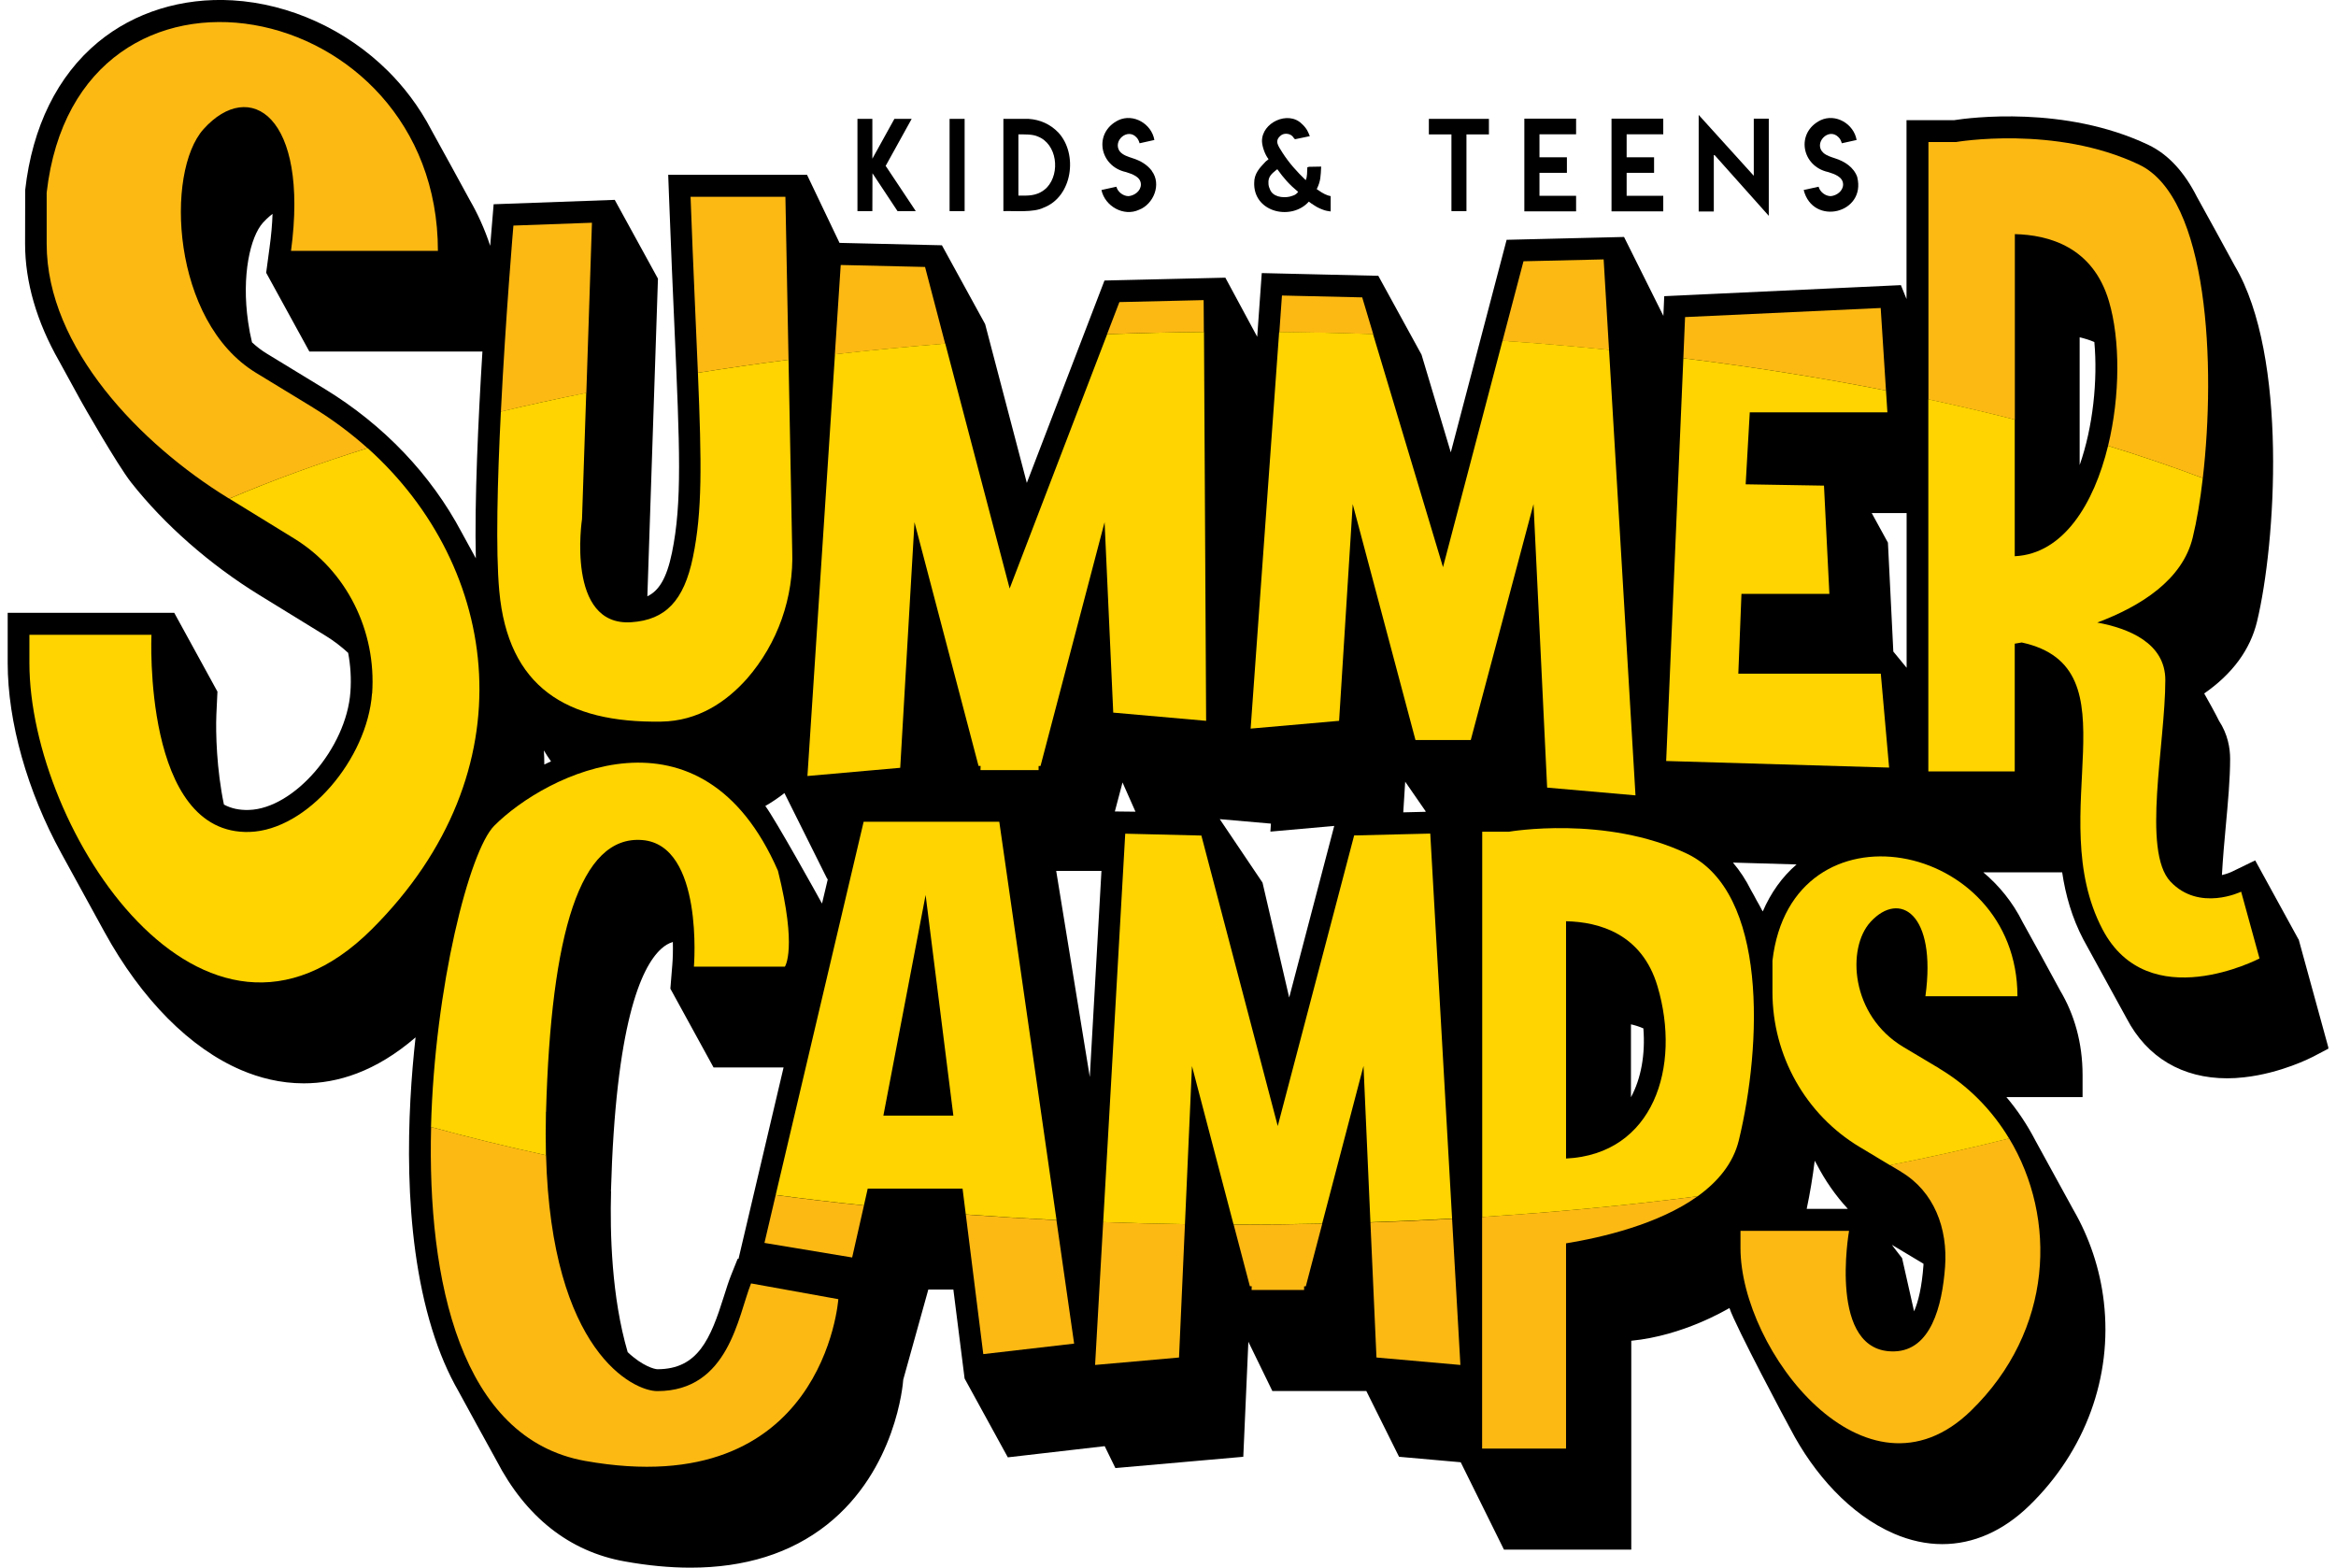
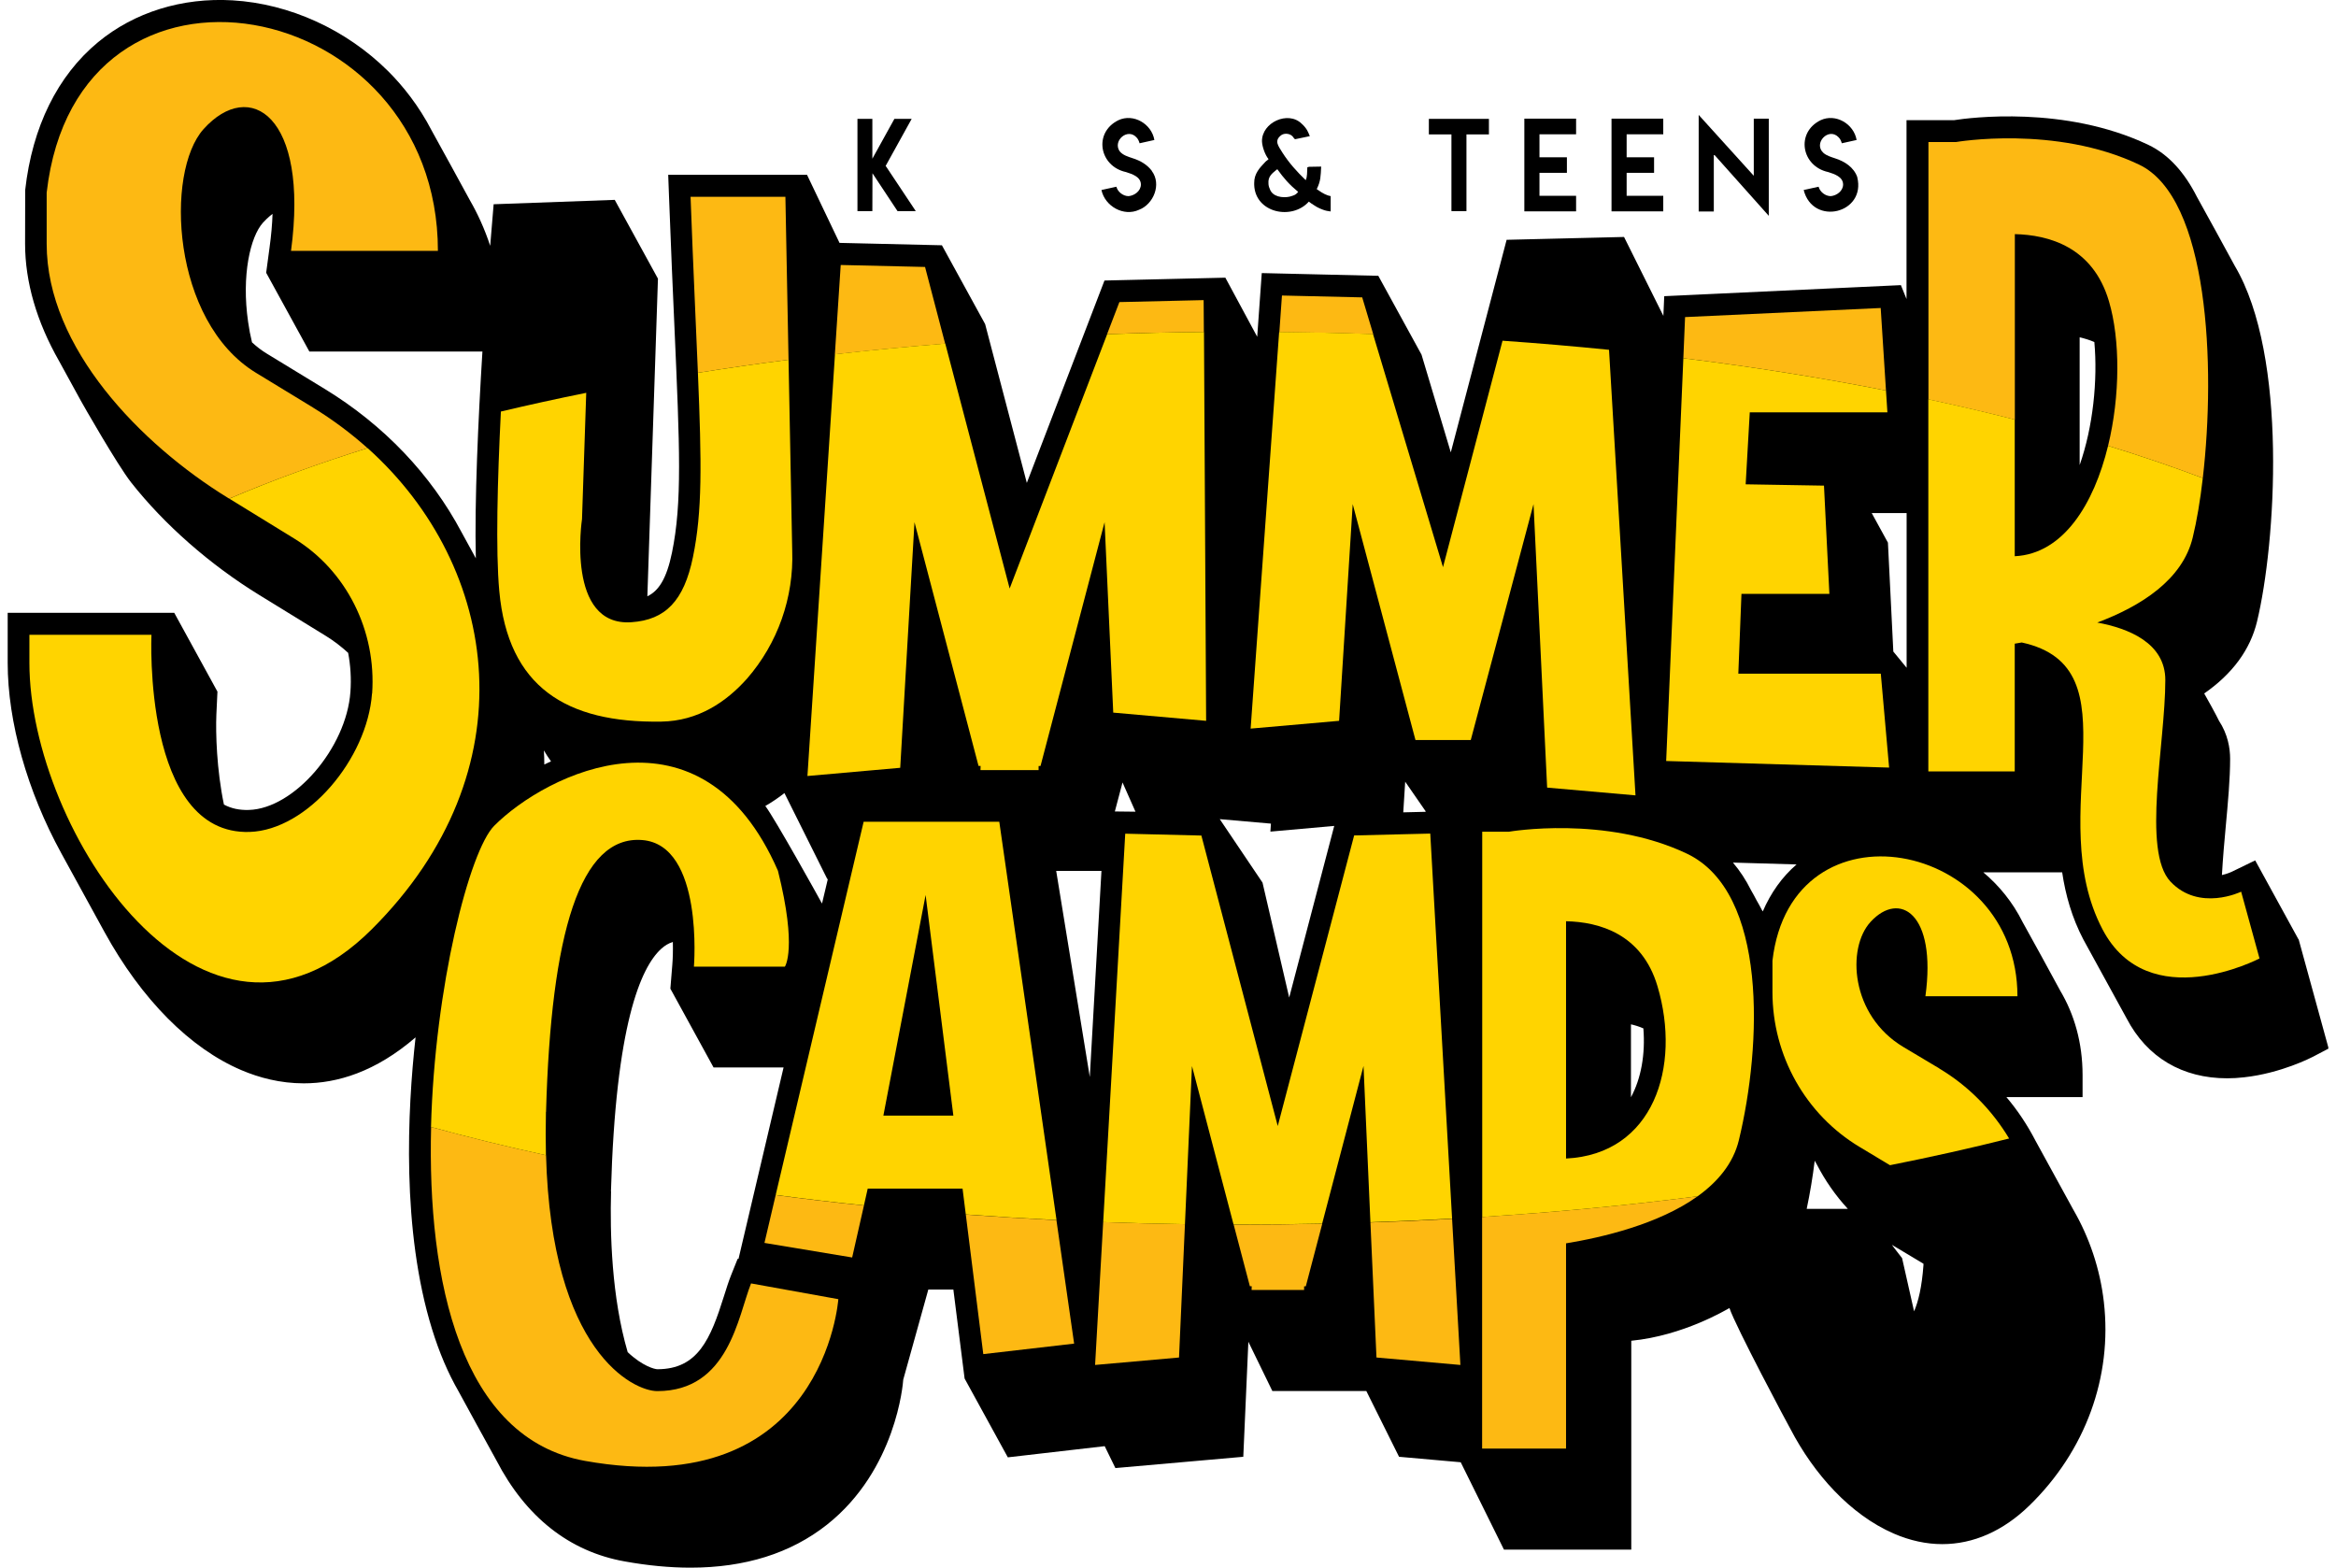
<svg xmlns="http://www.w3.org/2000/svg" width="152" height="102" viewBox="0 0 152 102" fill="none">
  <g clip-path="url(#clip0_4451_1062)">
    <path d="M149.553 61.109L146.742 55.982L145.217 56.722C145.217 56.722 144.956 56.85 144.577 56.936C144.64 55.825 144.739 54.707 144.823 53.81C144.971 52.2 145.111 50.683 145.111 49.373C145.111 48.689 144.963 47.771 144.38 46.888C144.289 46.674 143.523 45.278 143.424 45.121C145.266 43.84 146.418 42.273 146.861 40.443C148.077 35.408 148.899 23.18 145.413 17.298C145.301 17.077 143.073 13.018 142.953 12.812C142.166 11.259 141.133 10.063 139.783 9.422C134.357 6.844 128.137 7.663 127.146 7.819H124.054V19.456L123.688 18.552L108.289 19.271L108.233 20.553L105.674 15.418L98.034 15.603L94.401 29.433L92.496 23.074L89.684 17.946L82.101 17.768L81.805 21.913L79.732 18.067L71.867 18.252L66.814 31.42L64.101 21.087L61.289 15.959L54.626 15.803L52.511 11.373H43.479L43.535 12.861C43.655 16.152 43.781 18.9 43.887 21.322C44.231 29.141 44.393 32.709 43.725 35.956C43.374 37.665 42.854 38.449 42.123 38.798L42.812 18.131L40 13.004L32.121 13.289L32.016 14.549C32.009 14.663 31.959 15.183 31.896 15.995C31.531 14.877 31.067 13.88 30.561 13.004C30.448 12.783 28.22 8.724 28.101 8.517C27.25 6.872 26.217 5.59 25.261 4.636C22.534 1.923 18.851 0.242 15.133 0.022C11.844 -0.171 8.737 0.798 6.383 2.742C3.747 4.921 2.102 8.247 1.639 12.363V12.441L1.632 15.86C1.632 18.352 2.391 20.944 3.846 23.494C3.958 23.707 5.132 25.844 5.251 26.057C5.364 26.271 7.648 30.266 8.527 31.384C10.684 34.126 13.657 36.74 16.89 38.726L21.213 41.383C21.733 41.703 22.211 42.074 22.654 42.479C22.808 43.298 22.865 44.153 22.801 45.022C22.541 48.661 19.147 52.606 16.202 52.699C15.583 52.72 15.049 52.606 14.571 52.35C14.093 50.064 14.03 47.671 14.079 46.496L14.149 45L11.338 39.873H0.5V43.127C0.5 46.966 1.772 51.481 3.993 55.526C4.063 55.654 6.755 60.568 6.805 60.653C9.208 65.026 12.371 68.216 15.717 69.633C16.855 70.118 18.233 70.488 19.765 70.488C21.944 70.488 24.439 69.74 27.04 67.497C26.512 72.233 26.119 80.045 28.115 86.49C28.579 87.992 29.155 89.346 29.837 90.528C29.949 90.748 32.177 94.8 32.297 95.014C34.209 98.703 37.048 100.953 40.647 101.594C42.151 101.865 43.585 102 44.927 102C48.476 102 51.45 101.067 53.804 99.209C58.316 95.641 58.759 90.008 58.773 89.766L60.404 83.905H62.034L62.765 89.694L65.577 94.822L71.881 94.095L72.577 95.52L80.899 94.786L81.229 87.302L82.79 90.506H88.904L91.034 94.786L95.047 95.142L97.859 100.825H106.145V87.237C109.54 86.903 112.316 85.222 112.534 85.108C112.9 86.248 116.379 92.778 116.505 92.984C118.023 95.897 120.385 98.553 123.231 99.785C124.286 100.241 125.347 100.469 126.38 100.469C128.397 100.469 130.337 99.622 132.045 97.962C135.693 94.416 137.457 89.588 136.895 84.716C136.649 82.566 135.953 80.515 134.906 78.706C134.793 78.492 132.565 74.433 132.446 74.22C131.919 73.201 131.286 72.247 130.555 71.385H135.51V69.954C135.51 67.825 134.962 65.987 134.062 64.47C133.95 64.25 131.729 60.19 131.602 59.984C130.963 58.702 130.084 57.627 129.051 56.758H134.182C134.4 58.225 134.814 59.706 135.566 61.138C135.651 61.301 138.35 66.208 138.378 66.265C139.706 68.807 142.004 70.16 144.921 70.16C145.273 70.16 145.638 70.139 146.011 70.096C148.429 69.833 150.418 68.8 150.502 68.757L151.521 68.223L149.567 61.109H149.553ZM31.39 22.881C31.116 27.332 30.87 32.63 30.962 36.327C30.884 36.191 30.814 36.049 30.736 35.913C30.624 35.7 30.505 35.486 30.385 35.273C30.273 35.059 30.153 34.845 30.034 34.632C28.052 30.9 25.001 27.667 21.114 25.296L17.375 23.017C17.031 22.81 16.708 22.561 16.398 22.276C16.293 21.849 16.209 21.407 16.145 20.951C15.703 17.903 16.293 15.397 17.108 14.492C17.221 14.364 17.453 14.129 17.734 13.915C17.713 14.578 17.649 15.311 17.537 16.123L17.319 17.747L20.131 22.874H31.397L31.39 22.881ZM135.32 30.259V21.948C135.665 22.027 135.981 22.126 136.276 22.255C136.501 24.733 136.192 27.781 135.32 30.259ZM123.196 42.401L122.845 35.308L121.791 33.385H124.061V43.448L123.196 42.394V42.401ZM106.124 71.392V66.65C106.384 66.707 106.658 66.792 106.932 66.913C107.066 68.594 106.785 70.175 106.124 71.392ZM118.206 75.743C118.747 76.797 119.429 77.78 120.237 78.656H117.559C117.777 77.624 117.953 76.57 118.08 75.523C118.122 75.594 118.164 75.672 118.206 75.743ZM123.098 80.992L125.157 82.224C125.157 82.224 125.157 82.288 125.157 82.317C125.052 83.748 124.82 84.695 124.546 85.322L123.766 81.861C123.766 81.861 123.07 80.971 123.105 80.992M79.36 53.297L82.698 53.589L82.663 54.109L86.817 53.738L83.886 64.905L82.15 57.427L79.367 53.297H79.36ZM53.818 57.192H53.867L53.488 58.788C53.474 58.759 53.453 58.73 53.438 58.702C53.326 58.488 50.402 53.226 49.798 52.442C50.219 52.2 50.634 51.922 51.042 51.602L53.825 57.185L53.818 57.192ZM92.763 52.784V52.82L91.308 52.855L91.434 50.861L92.763 52.784ZM73.877 52.813L72.542 52.798L73.041 50.911L73.884 52.813H73.877ZM68.725 56.665H71.67L70.911 70.075L68.725 56.665ZM39.754 77.517C40.056 66.671 41.694 62.953 43.015 61.743C43.261 61.515 43.514 61.373 43.781 61.287C43.795 61.843 43.781 62.355 43.746 62.776L43.62 64.328L46.431 69.455H50.986L48.055 81.904H47.998L47.57 82.972C47.408 83.378 47.261 83.848 47.106 84.339C46.234 87.116 45.419 89.089 42.776 89.089C42.601 89.089 41.806 88.89 40.843 87.978C39.796 84.41 39.684 80.244 39.761 77.517M35.389 48.825C35.53 49.074 35.692 49.309 35.853 49.537C35.706 49.608 35.558 49.672 35.417 49.743C35.417 49.437 35.41 49.131 35.389 48.825ZM114.706 59.307C114.706 59.307 114.664 59.243 114.643 59.208C114.53 58.987 114.411 58.773 114.291 58.567C114.179 58.346 114.059 58.132 113.94 57.926C113.602 57.249 113.209 56.651 112.759 56.124L116.899 56.245C115.957 57.057 115.219 58.097 114.699 59.307" fill="black" />
    <path d="M57.627 10.796L59.321 7.734H58.197L56.763 10.326V7.734H55.793V13.737H56.763L56.77 11.273L58.401 13.737H59.589L57.67 10.853L57.627 10.796Z" fill="black" />
-     <path d="M62.767 7.734H61.788V13.737H62.767V7.734Z" fill="black" />
-     <path d="M68.859 8.617C68.332 8.076 67.678 7.784 66.926 7.734H65.289V13.737C66.013 13.709 67.257 13.844 67.91 13.509C69.78 12.804 70.166 10.02 68.859 8.617ZM66.772 12.726H66.266V8.745C66.659 8.745 67.179 8.724 67.524 8.88C68.782 9.365 69 11.245 68.135 12.185C67.77 12.569 67.306 12.719 66.772 12.726Z" fill="black" />
    <path d="M74.96 11.131C74.65 10.711 74.201 10.454 73.709 10.298C73.413 10.198 73.048 10.098 72.844 9.828C72.401 9.144 73.378 8.311 73.948 8.938C74.06 9.052 74.109 9.18 74.151 9.322L75.114 9.108C74.932 8.055 73.751 7.364 72.774 7.82C71.136 8.624 71.523 10.818 73.266 11.195C73.666 11.323 74.229 11.501 74.236 12C74.236 12.427 73.821 12.726 73.435 12.762C73.083 12.762 72.732 12.491 72.64 12.149L71.67 12.363C71.895 13.424 73.118 14.108 74.109 13.652C75.065 13.289 75.592 11.986 74.946 11.124" fill="black" />
    <path d="M86.219 12.641C86.065 12.569 85.917 12.47 85.784 12.377L85.678 12.306C85.945 11.758 85.931 11.473 85.966 10.839L85.179 10.853L85.067 10.882C85.039 11.223 85.074 11.48 84.961 11.722C84.392 11.174 83.886 10.618 83.443 9.927C83.183 9.5 82.902 9.18 83.331 8.824C83.513 8.66 83.865 8.66 84.069 8.838C84.118 8.881 84.16 8.938 84.202 9.002L84.266 9.059L85.228 8.859C85.172 8.724 85.123 8.596 85.046 8.46C84.947 8.304 84.828 8.161 84.687 8.04C83.816 7.193 82.101 7.962 82.115 9.194C82.129 9.55 82.319 10.084 82.543 10.355L82.431 10.454H82.424L82.368 10.497L82.354 10.518L82.34 10.526C81.967 10.917 81.602 11.295 81.609 11.907V12.035C81.679 13.858 84.069 14.35 85.165 13.118C85.249 13.189 85.355 13.26 85.467 13.331L85.685 13.467C85.805 13.531 85.938 13.595 86.065 13.638C86.24 13.709 86.409 13.737 86.585 13.759V12.762C86.458 12.733 86.367 12.712 86.205 12.633M83.028 11.074L83.113 11.01C83.542 11.608 83.893 12.007 84.469 12.484C84.301 12.698 84.174 12.719 83.907 12.797C83.464 12.89 82.79 12.812 82.621 12.285C82.565 12.164 82.537 12.05 82.537 11.936C82.501 11.494 82.761 11.295 83.028 11.074Z" fill="black" />
    <path d="M92.974 8.745H94.443V13.737H95.42V8.745H96.882V7.734H92.974V8.745Z" fill="black" />
    <path d="M99.187 13.752H102.554V12.74H100.171V11.245H101.956V10.234H100.171V8.738H102.554V7.72H99.187V13.752Z" fill="black" />
    <path d="M104.859 13.752H108.226V12.74H105.843V11.245H107.628V10.234H105.843V8.738H108.226V7.72H104.859V13.752Z" fill="black" />
    <path d="M114.116 11.437L110.531 7.478V13.759H111.515V10.034L115.092 14.043V7.72H114.116V11.437Z" fill="black" />
    <path d="M120.856 11.537C120.631 10.882 120.026 10.497 119.394 10.298C119.141 10.212 118.867 10.134 118.656 9.956C117.953 9.336 118.986 8.24 119.64 8.938C119.752 9.052 119.802 9.18 119.844 9.322L120.807 9.108C120.624 8.055 119.443 7.364 118.466 7.82C116.828 8.624 117.215 10.818 118.958 11.195C119.359 11.323 119.921 11.501 119.928 12C119.928 12.427 119.513 12.726 119.127 12.762C118.775 12.762 118.424 12.491 118.333 12.149L117.363 12.363C117.96 14.727 121.432 13.894 120.849 11.53" fill="black" />
    <path d="M63.981 88.106L69.892 87.422L68.74 79.39C66.751 79.29 64.782 79.169 62.843 79.026L63.981 88.106Z" fill="#FDB913" />
    <path d="M49.742 80.871L55.449 81.818L56.215 78.435C54.268 78.236 52.356 78.008 50.472 77.759L49.742 80.871Z" fill="#FDB913" />
    <path d="M38.081 95.056C53.621 97.827 54.549 84.531 54.549 84.531L48.87 83.506C48.02 85.635 47.422 90.513 42.769 90.513C41.216 90.513 35.874 87.964 35.53 75.166C32.937 74.597 30.441 73.984 28.052 73.329C27.792 83.313 29.963 93.611 38.081 95.056Z" fill="#FDB913" />
    <path d="M122.374 20.04L109.645 20.631L109.533 23.308C114.13 23.878 118.536 24.583 122.718 25.409L122.374 20.04Z" fill="#FDB913" />
    <path d="M60.186 17.369L54.704 17.241L54.324 23.052C56.672 22.788 59.068 22.553 61.5 22.361L60.193 17.376L60.186 17.369Z" fill="#FDB913" />
    <path d="M78.319 19.527L72.837 19.655L72.036 21.742C74.116 21.67 76.211 21.621 78.334 21.599L78.319 19.527Z" fill="#FDB913" />
-     <path d="M104.346 16.878L99.131 16.999L97.767 22.176C100.115 22.34 102.427 22.539 104.697 22.767L104.346 16.871V16.878Z" fill="#FDB913" />
    <path d="M88.63 19.349L83.415 19.228L83.246 21.607C85.299 21.628 87.337 21.671 89.354 21.742L88.637 19.349H88.63Z" fill="#FDB913" />
    <path d="M80.273 79.681L81.328 83.691H81.447L81.44 83.933H84.856V83.698L84.968 83.691L86.037 79.624C84.308 79.66 82.558 79.681 80.8 79.681C80.625 79.681 80.449 79.681 80.273 79.681Z" fill="#FDB913" />
    <path d="M71.256 88.811L76.717 88.327L77.103 79.653C75.318 79.624 73.54 79.582 71.783 79.518L71.256 88.811Z" fill="#FDB913" />
-     <path d="M89.565 88.327L95.026 88.811L94.485 79.304C92.735 79.404 90.964 79.482 89.171 79.539L89.565 88.327Z" fill="#FDB913" />
+     <path d="M89.565 88.327L95.026 88.811L94.485 79.304C92.735 79.404 90.964 79.482 89.171 79.539Z" fill="#FDB913" />
    <path d="M96.446 94.252H101.9V80.899C104.24 80.515 107.916 79.66 110.461 77.837C105.955 78.421 101.274 78.87 96.439 79.183V94.252H96.446Z" fill="#FDB913" />
    <path d="M131.096 15.233C133.31 15.282 136.185 16.066 137.225 19.598C137.963 22.083 137.963 25.751 137.169 29.005C139.327 29.668 141.386 30.373 143.333 31.106C144.183 23.828 143.719 12.861 139.186 10.71C133.739 8.118 127.266 9.243 127.266 9.243H125.481V25.986C127.406 26.399 129.283 26.84 131.103 27.303V15.24L131.096 15.233Z" fill="#FDB913" />
-     <path d="M123.716 76.256C125.846 77.531 126.746 79.924 126.563 82.423C126.373 85.023 125.621 87.857 123.274 87.928C118.902 88.063 120.315 80.087 120.315 80.087H113.251V81.198C113.251 87.871 121.411 98.439 128.243 91.795C133.62 86.568 133.866 79.261 130.731 74.07C128.243 74.697 125.656 75.281 122.978 75.807L123.716 76.249V76.256Z" fill="#FDB913" />
    <path d="M20.384 26.527L16.644 24.249C11.155 20.894 10.733 11.202 13.243 8.403C16.251 5.056 20.116 7.513 18.936 16.323H28.494C28.494 -0.363 5.026 -4.928 3.037 12.534V15.867C3.037 22.646 9.194 28.927 14.81 32.381L14.915 32.445C17.664 31.27 20.672 30.174 23.912 29.155C22.829 28.187 21.649 27.304 20.377 26.527" fill="#FDB913" />
-     <path d="M38.517 14.492L33.407 14.677C33.407 14.677 32.901 20.595 32.592 26.784C34.391 26.349 36.247 25.943 38.152 25.566L38.517 14.499V14.492Z" fill="#FDB913" />
    <path d="M51.112 12.804H44.934C45.11 17.568 45.292 21.272 45.412 24.255C47.338 23.949 49.306 23.664 51.309 23.408L51.105 12.804H51.112Z" fill="#FDB913" />
    <path d="M56.194 53.475L50.472 77.752C52.356 78.001 54.268 78.229 56.215 78.428L56.461 77.339H62.632L62.843 79.019C64.782 79.162 66.751 79.283 68.747 79.383L65.022 53.468H56.194V53.475ZM57.48 72.589L60.228 58.232L62.034 72.589H57.48Z" fill="#FFD400" />
    <path d="M35.53 72.347C35.853 60.689 37.751 54.351 41.778 54.657C45.806 54.963 45.152 62.896 45.152 62.896H51.07C51.07 62.896 51.892 61.743 50.62 56.658C45.651 45.264 35.53 50.341 32.156 53.731C30.547 55.348 28.284 64.207 28.045 73.329C30.434 73.984 32.929 74.597 35.523 75.167C35.502 74.276 35.502 73.336 35.523 72.347" fill="#FFD400" />
    <path d="M122.922 49.943L122.381 43.833H113.11L113.314 38.641H119.035L118.684 31.598L113.588 31.512L113.855 26.827H122.81L122.718 25.409C118.536 24.583 114.123 23.878 109.533 23.309L108.415 49.515L122.922 49.943Z" fill="#FFD400" />
    <path d="M58.576 49.957L59.504 33.976L63.672 49.836H63.806L63.799 50.106H67.58V49.843L67.706 49.836L71.874 33.976L72.437 46.367L78.481 46.901L78.341 21.599C76.218 21.62 74.123 21.67 72.043 21.741L65.696 38.292L61.507 22.354C59.075 22.553 56.679 22.781 54.331 23.045L52.539 50.491L58.583 49.957H58.576Z" fill="#FFD400" />
    <path d="M87.133 46.901L88.019 32.801L92.102 48.148H95.701L99.784 32.801L100.67 51.246L106.419 51.751L104.697 22.76C102.427 22.532 100.115 22.333 97.767 22.169L93.894 36.903L89.34 21.734C87.323 21.663 85.285 21.62 83.232 21.599L81.377 47.407L87.133 46.901Z" fill="#FFD400" />
    <path d="M88.11 54.365L83.141 73.265L78.172 54.365L73.217 54.244L71.783 79.518C73.54 79.582 75.311 79.625 77.103 79.653L77.56 69.363L80.266 79.674C80.442 79.674 80.618 79.674 80.793 79.674C82.55 79.674 84.301 79.653 86.03 79.618L88.722 69.356L89.171 79.525C90.957 79.468 92.728 79.382 94.485 79.29L93.065 54.237L88.11 54.358V54.365Z" fill="#FFD400" />
    <path d="M113.146 74.184C114.636 68.024 115.05 58.054 109.758 55.54C104.465 53.026 98.182 54.116 98.182 54.116H96.446V79.183C101.274 78.87 105.962 78.421 110.461 77.837C111.768 76.897 112.78 75.701 113.146 74.184ZM101.9 75.38V59.941C104.044 59.984 106.841 60.753 107.853 64.178C109.406 69.413 107.593 75.103 101.9 75.38Z" fill="#FFD400" />
    <path d="M131.096 50.192V41.881C131.244 41.86 131.399 41.831 131.553 41.803C139.102 43.448 132.882 52.969 136.803 60.461C139.783 66.158 147.023 62.362 147.023 62.362L145.828 58.018C145.828 58.018 143.101 59.343 141.231 57.363C139.355 55.376 140.894 48.39 140.894 44.245C140.894 41.824 138.476 40.877 136.466 40.507C139.313 39.438 142.019 37.722 142.679 34.966C142.939 33.898 143.164 32.581 143.333 31.106C141.386 30.373 139.327 29.668 137.169 29.006C136.248 32.801 134.252 36.042 131.096 36.191V27.297C129.276 26.834 127.406 26.392 125.474 25.979V50.192H131.096Z" fill="#FFD400" />
    <path d="M126.19 69.519L123.85 68.123C120.413 66.072 120.146 61.686 121.72 59.977C123.604 57.933 126.022 59.428 125.284 64.819H131.272C131.272 54.621 116.575 51.837 115.331 62.505V64.541C115.331 68.686 117.489 72.524 121.01 74.632L122.978 75.814C125.663 75.28 128.25 74.704 130.731 74.077C129.62 72.232 128.081 70.651 126.19 69.526" fill="#FFD400" />
    <path d="M24.207 45.121C23.898 49.38 19.997 54.009 16.244 54.13C9.265 54.351 9.855 41.304 9.855 41.304H1.913V43.127C1.913 54.045 13.278 71.343 24.186 60.468C34.532 50.163 32.557 36.896 23.919 29.155C20.679 30.166 17.671 31.27 14.922 32.445L19.14 35.038C22.541 37.124 24.502 41.034 24.214 45.129" fill="#FFD400" />
    <path d="M32.487 38.449C33.056 44.708 36.858 47.051 43.029 46.952C45.433 46.916 47.267 45.663 48.61 44.153C50.606 41.86 51.66 38.876 51.548 35.821L51.309 23.408C49.306 23.665 47.338 23.949 45.412 24.256C45.658 30.195 45.7 33.286 45.089 36.248C44.505 39.09 43.303 40.336 41.083 40.485C36.809 40.777 37.87 33.777 37.87 33.777L38.145 25.559C36.247 25.943 34.391 26.349 32.592 26.777C32.367 31.235 32.248 35.828 32.487 38.449Z" fill="#FFD400" />
  </g>
  <defs>
    <clipPath id="clip0_4451_1062">
      <rect width="151" height="102" fill="white" transform="translate(0.5)" />
    </clipPath>
  </defs>
</svg>